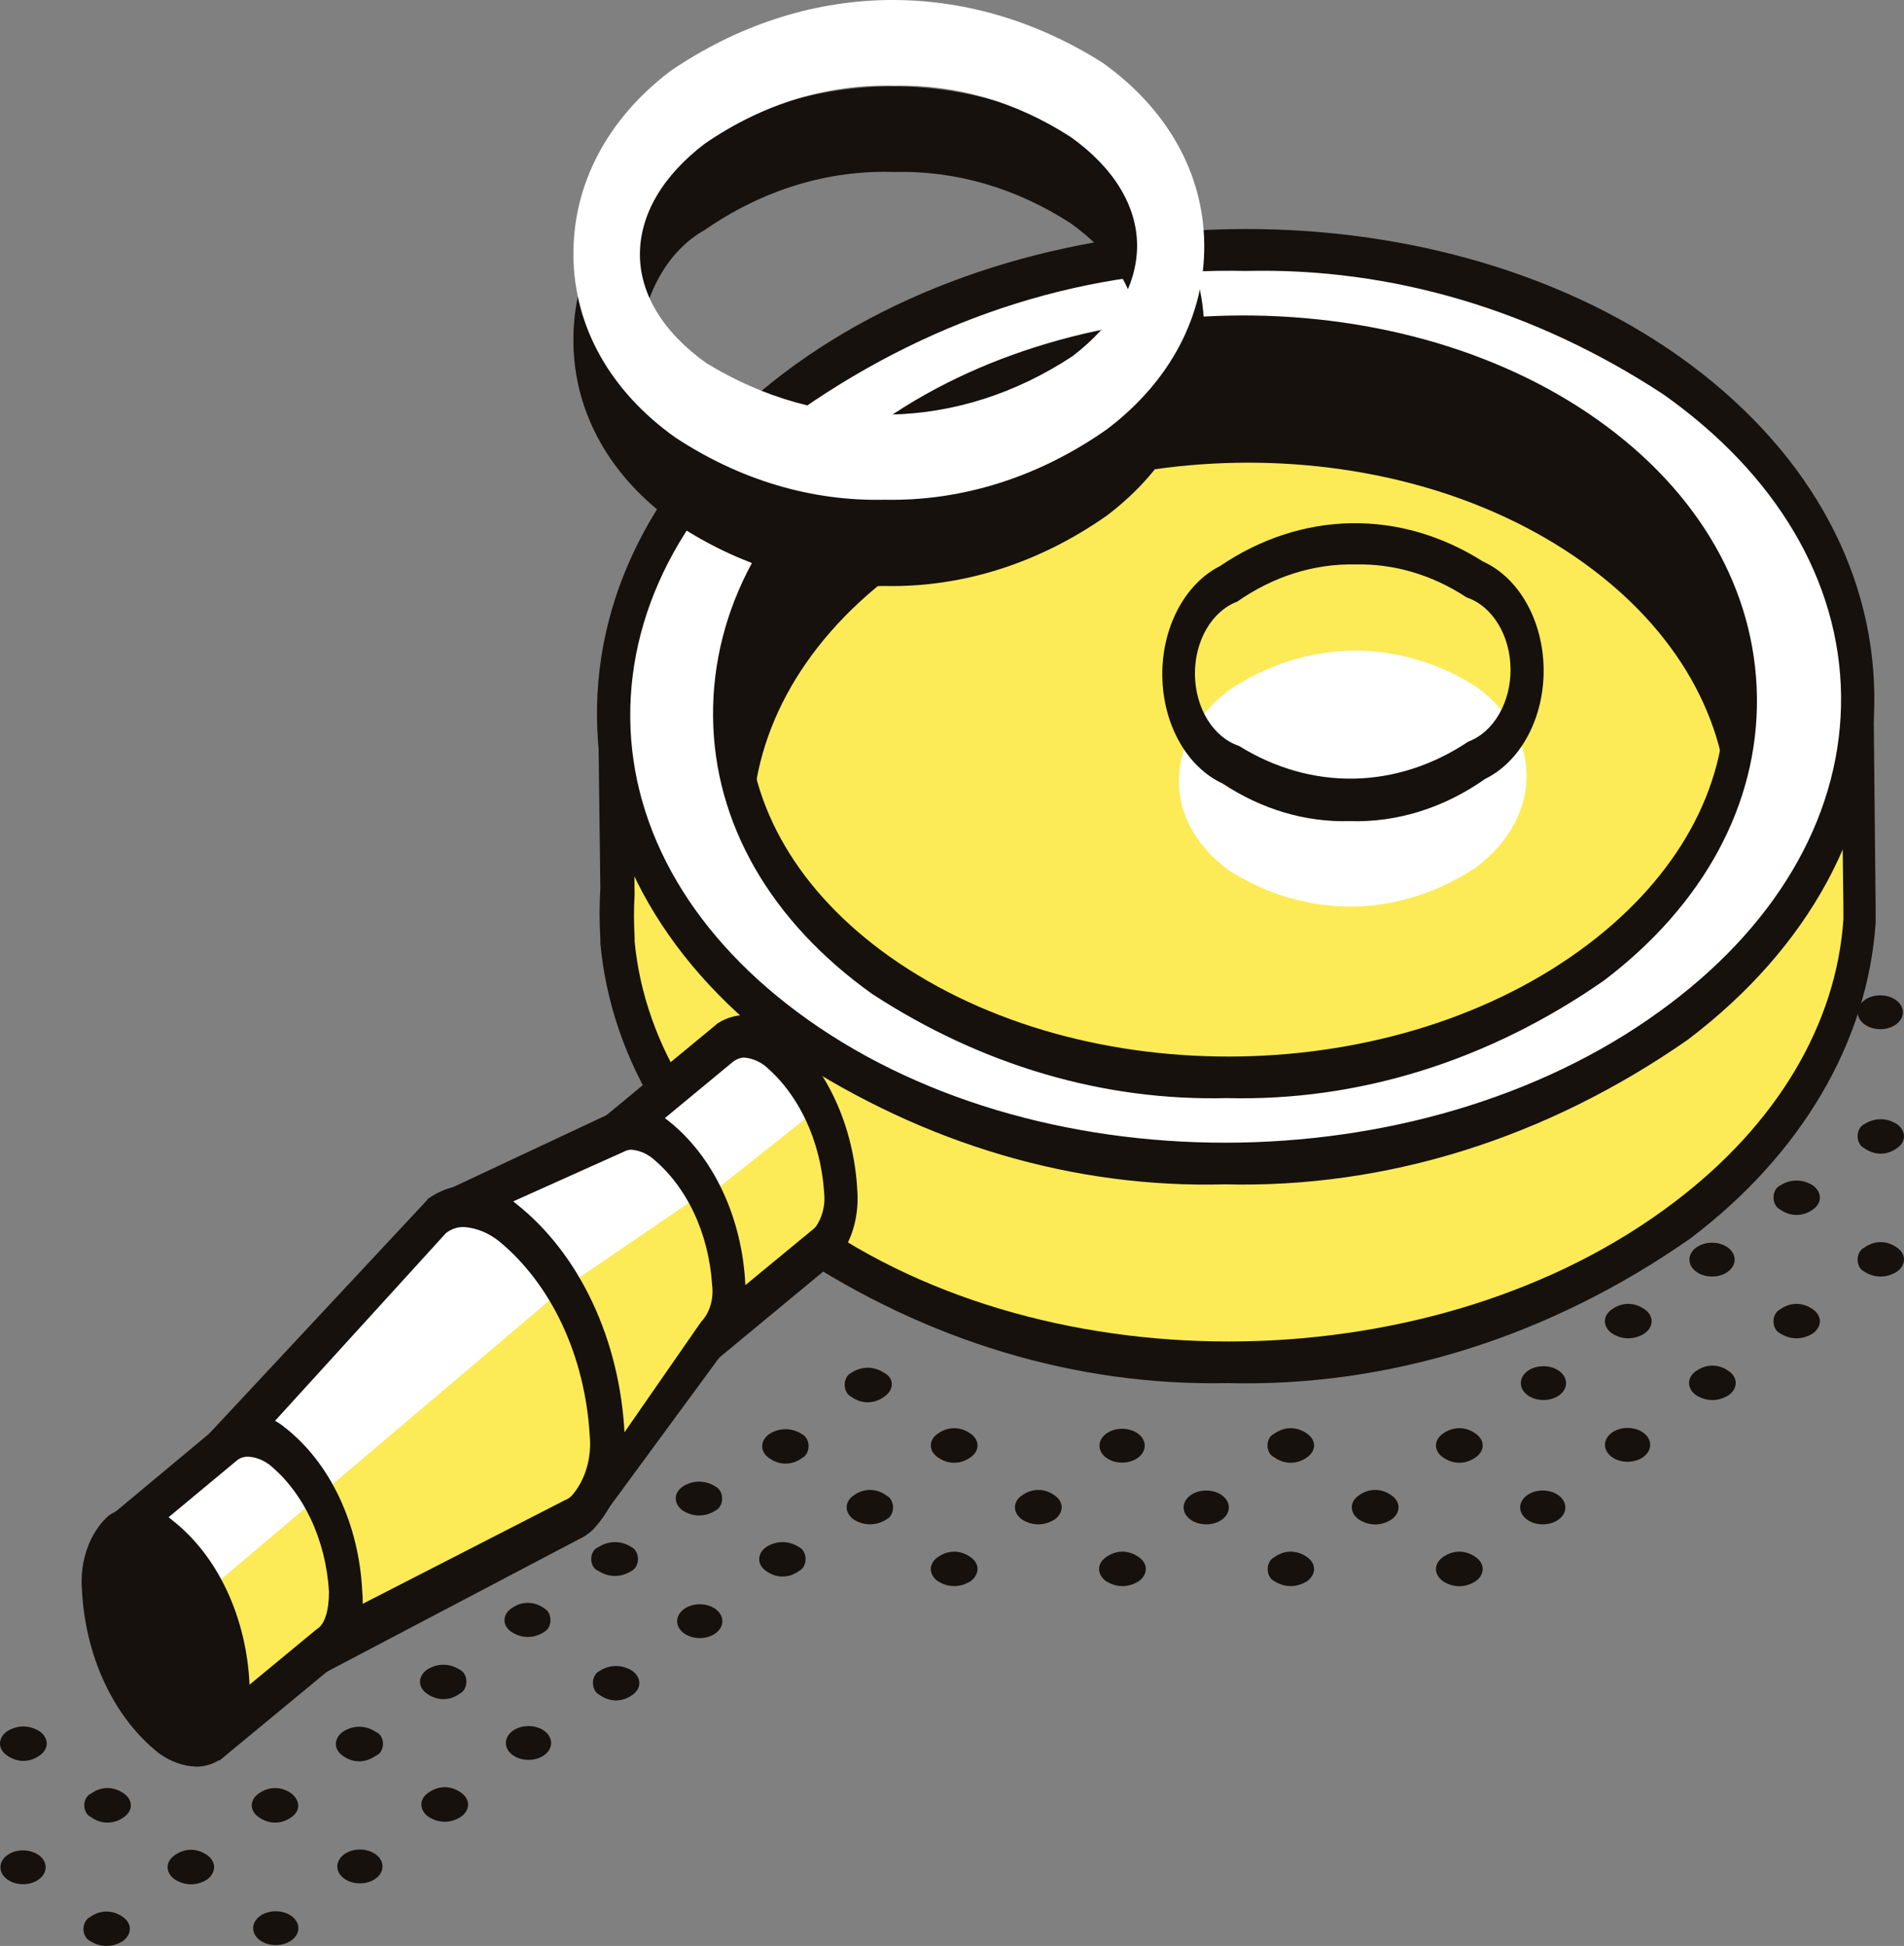
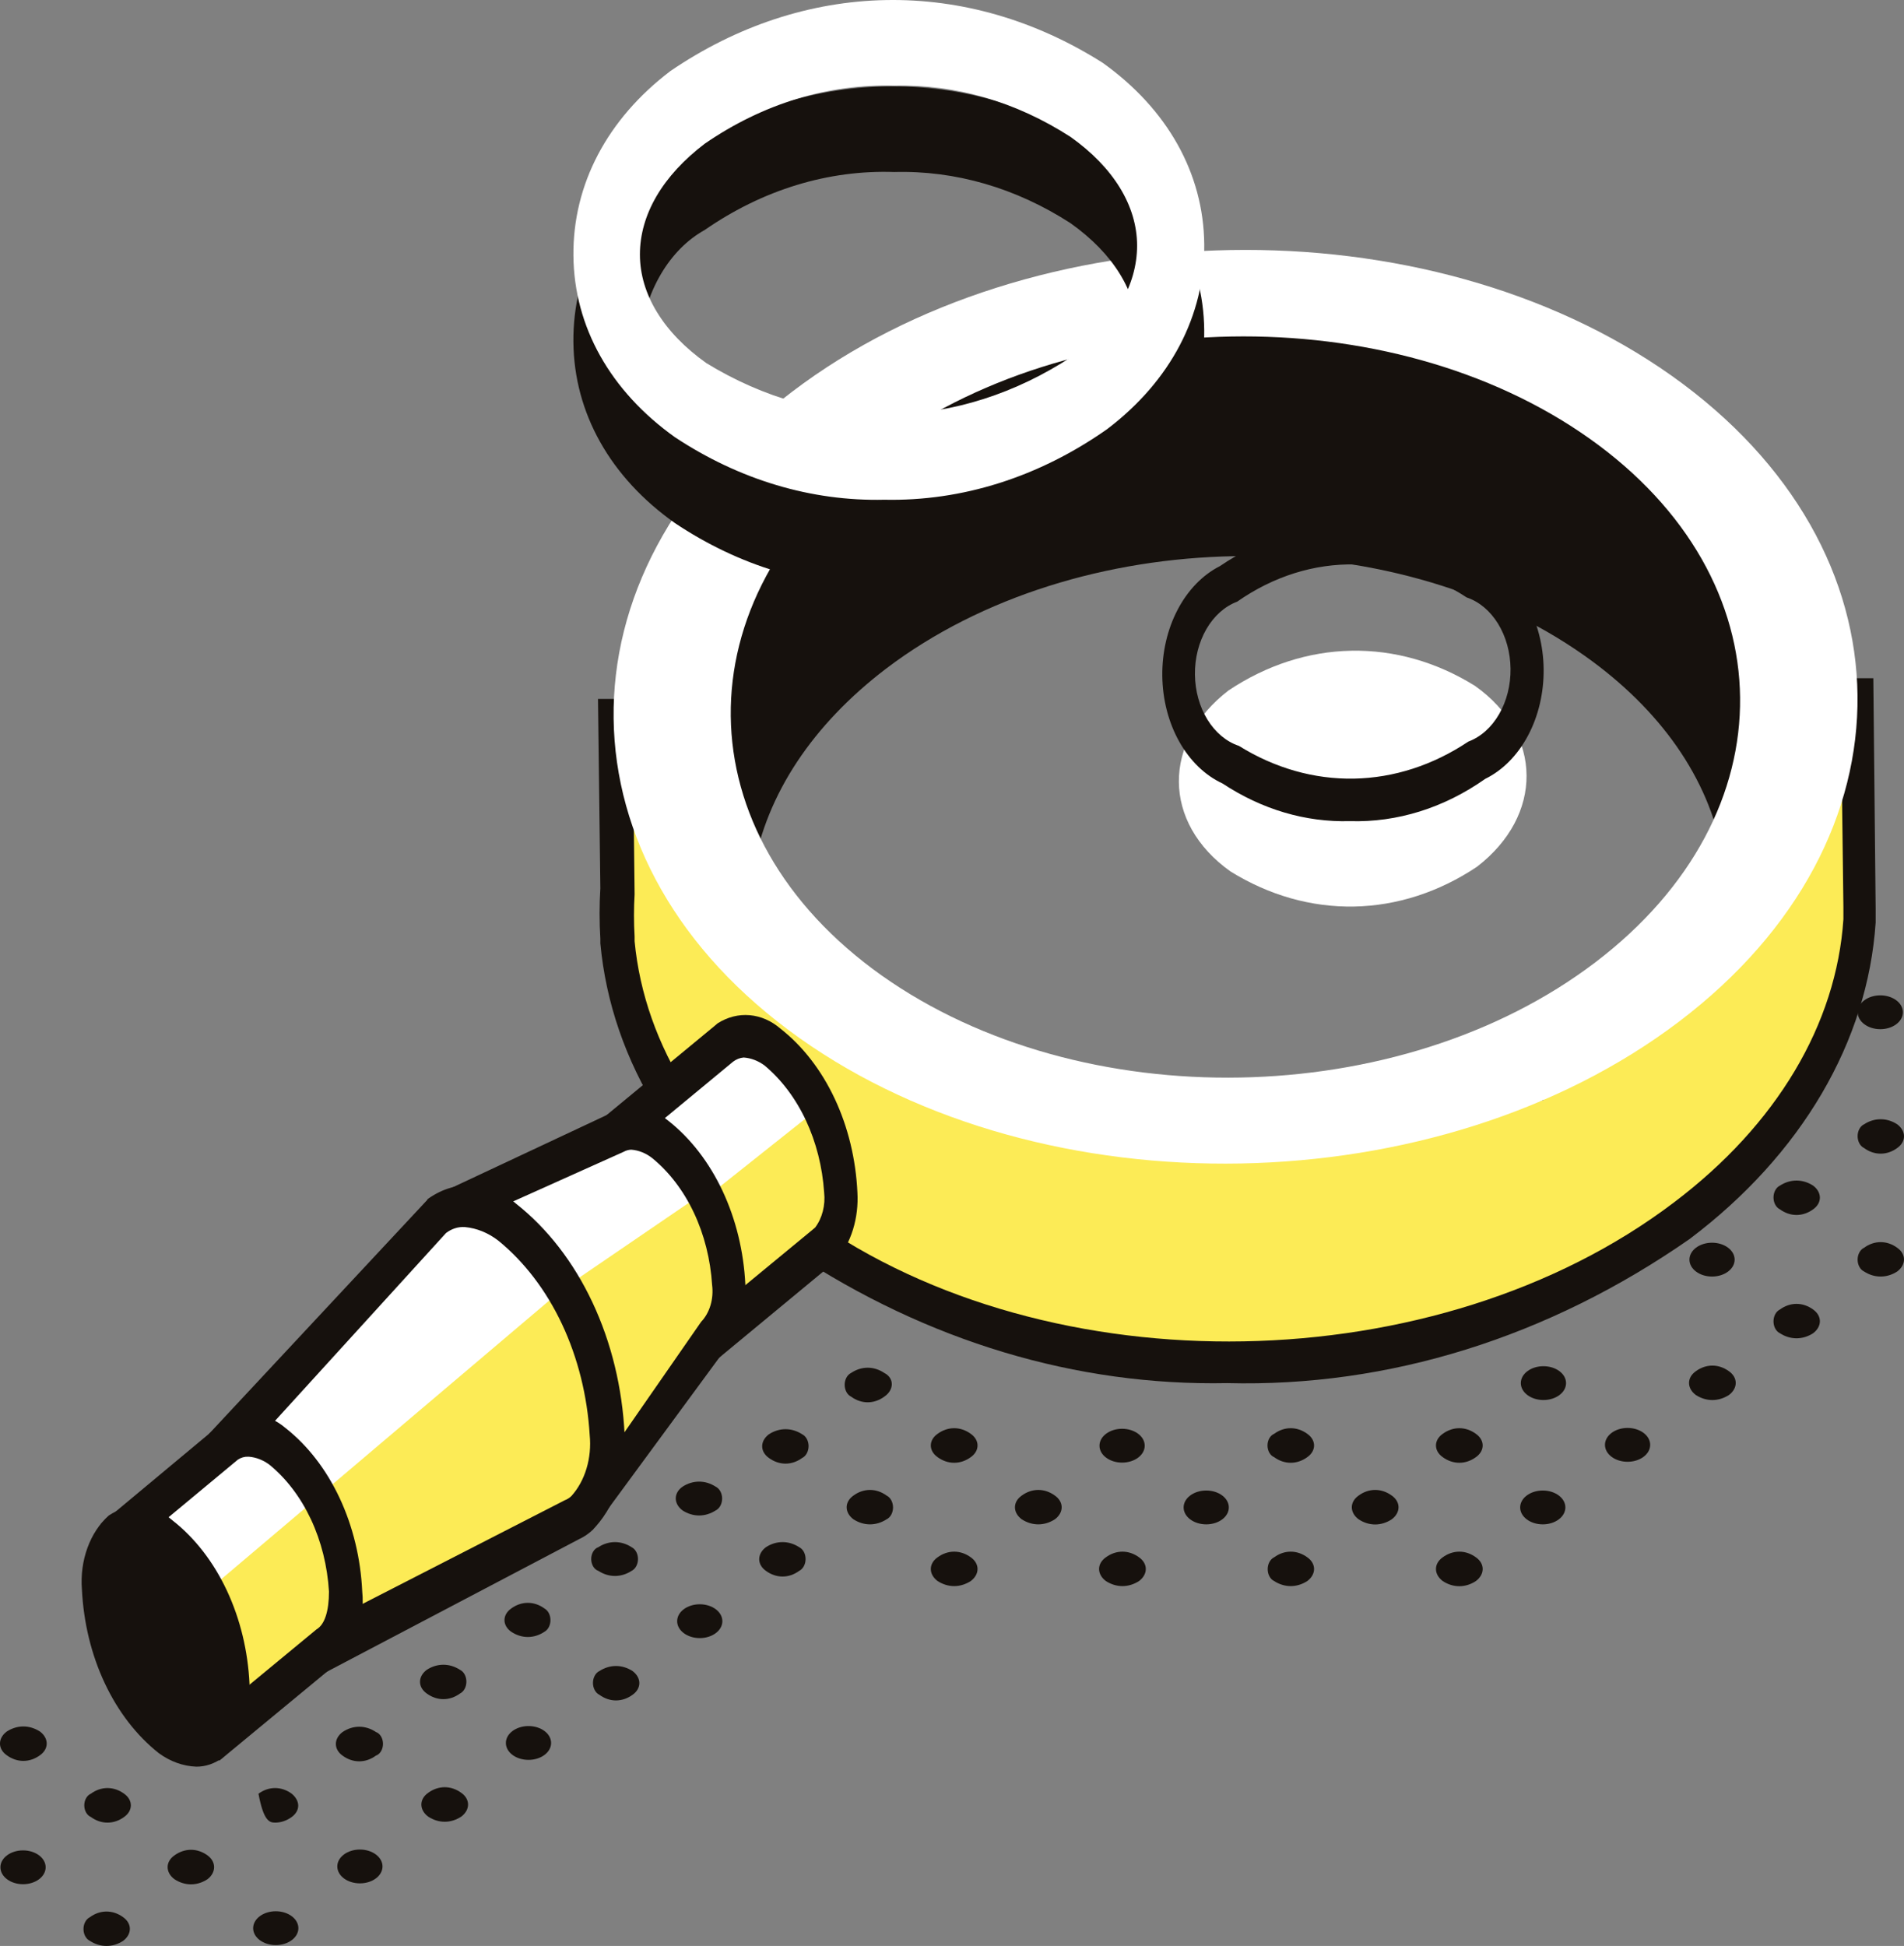
<svg xmlns="http://www.w3.org/2000/svg" width="91" height="93" viewBox="0 0 91 93" fill="none">
  <rect x="0" y="0" width="91" height="93" fill="#808080" stroke="none" />
  <path d="M29.472 42.597L29.376 34.513H32.158L32.237 34.392L34.558 42.86H35.511L37.895 46.902L48.306 52.136L62.833 53.914L73.402 51.691L83.161 41.203C83.113 40.855 83.049 40.511 82.97 40.172L85.847 33.341L85.958 33.503H88.787L88.883 42.658V43.406V44.093C88.533 49.246 85.704 54.379 80.395 58.421C68.873 67.152 50.054 67.495 38.34 59.189C32.937 55.349 29.996 50.337 29.535 45.184V45.022C29.462 44.218 29.44 43.406 29.472 42.597Z" fill="#FCEB56" />
  <path d="M58.653 66.101C66.369 66.299 73.992 63.923 80.761 59.209C86.117 55.168 89.264 49.772 89.645 44.093V43.406L89.534 32.412H86.276L85.767 31.644L85.116 32.796L82.08 39.97L82.175 40.374C82.175 40.496 82.175 40.617 82.255 40.738L73.021 50.641L62.785 52.803L48.481 51.065L38.372 45.993L35.893 41.728H35.114L32.507 32.27L31.76 33.402H28.581L28.693 42.456C28.644 43.256 28.644 44.06 28.693 44.861V45.083C29.217 50.762 32.491 56.017 37.927 59.876C44.322 64.106 51.445 66.245 58.653 66.101ZM87.993 34.453L88.104 43.345V43.931C87.77 48.943 84.925 53.753 79.998 57.471C68.729 66.02 50.213 66.364 38.754 58.219C33.779 54.703 30.807 49.994 30.33 44.982V44.76C30.291 44.087 30.291 43.412 30.33 42.739L30.25 35.666H31.84L34.128 43.992H35.241L37.387 47.67L48.226 53.086L62.864 54.864L73.752 52.581L84.019 41.607V41.021C84.019 40.779 83.94 40.536 83.892 40.294L86.34 34.514L87.993 34.453Z" fill="#16110D" />
  <path d="M86.531 34.433C85.419 36.454 84.131 38.657 83.05 40.495C82.351 36.757 80.031 33.2 76.073 30.391C66.537 23.641 51.295 23.924 41.965 31.017C38.119 33.928 35.878 37.545 35.242 41.263L31.984 34.716C32.305 34.173 32.65 33.654 33.017 33.16L31.618 33.968C32.556 32.776 40.105 18.973 40.105 18.973L57.318 13.516L73.339 16.184L83.829 26.935L84.576 31.179L85.737 31.684C86.69 32.796 85.864 33.281 86.531 34.433Z" fill="#16110D" />
  <path d="M35.591 43.931L36.004 41.547C36.64 37.949 38.833 34.635 42.361 31.947C51.484 25.035 66.425 24.753 75.739 31.341C79.362 33.907 81.651 37.181 82.319 40.779L82.732 42.921L83.749 41.142L87.23 35.08L87.564 34.473L87.23 33.887C87.172 33.794 87.13 33.687 87.105 33.572C87.081 33.458 87.074 33.338 87.087 33.22C87.109 32.8 87.05 32.379 86.914 31.995C86.778 31.611 86.57 31.275 86.308 31.017L86.038 30.815L85.291 30.492L84.591 26.45L73.72 15.295L57.318 12.586L39.66 18.164L39.501 18.467C36.592 23.782 31.76 32.513 31.109 33.321L30.616 33.928L31.077 34.736L35.591 43.931ZM59.575 24.591C53.284 24.43 47.07 26.367 41.551 30.209C38.691 32.156 36.397 35.215 35.003 38.94L32.952 34.898C33.159 34.594 33.366 34.271 33.588 33.968L36.258 30.33L34.16 31.523C36.37 27.663 39.675 21.64 40.518 19.983L57.302 14.668L72.957 17.255L83.05 27.622L83.828 32.068L85.259 32.695C85.386 32.856 85.386 32.937 85.386 33.2C85.366 33.619 85.414 34.039 85.529 34.433L83.256 38.475C81.806 34.651 79.396 31.551 76.406 29.663C71.212 26.228 65.429 24.485 59.575 24.591Z" fill="#16110D" />
  <path d="M33.906 64.06L29.376 54.177L34.605 49.852H34.7C35.056 49.642 35.448 49.554 35.839 49.596C36.229 49.639 36.604 49.811 36.926 50.095C37.859 50.854 38.639 51.88 39.205 53.09C39.77 54.301 40.106 55.663 40.184 57.067C40.219 57.52 40.173 57.977 40.049 58.404C39.925 58.831 39.727 59.217 39.469 59.533L39.214 59.735L33.906 64.06Z" fill="#FCEB56" />
-   <path d="M42.647 27.46C33.62 34.312 33.731 45.144 42.918 51.712C52.104 58.28 66.87 57.956 75.913 51.106C84.957 44.255 84.814 33.402 75.627 26.854C66.441 20.306 51.675 20.569 42.647 27.46Z" fill="#FCEB56" />
  <path d="M79.902 17.962C91.599 26.268 91.758 40.091 80.251 48.822C68.744 57.552 49.91 57.916 38.212 49.61C26.514 41.304 26.339 27.481 37.847 18.73C49.354 9.979 68.188 9.656 79.902 17.962ZM42.138 46.619C51.674 53.369 66.916 53.086 76.246 45.992C85.576 38.899 85.464 27.683 75.96 20.953C66.455 14.223 51.197 14.486 41.852 21.579C32.506 28.673 32.633 39.869 42.138 46.619Z" fill="white" />
-   <path d="M58.541 56.602C66.263 56.792 73.89 54.409 80.665 49.691C86.482 45.285 89.645 39.425 89.581 33.22C89.517 27.016 86.212 21.276 80.283 17.053C68.379 8.605 49.163 8.969 37.449 17.841C31.616 22.267 28.453 28.128 28.533 34.332C28.612 40.536 31.902 46.255 37.815 50.499C44.216 54.695 51.34 56.793 58.541 56.602ZM59.558 12.95C66.489 12.779 73.345 14.807 79.504 18.851C84.908 22.671 87.928 27.784 87.992 33.24C88.055 38.697 85.163 43.931 79.838 47.953C68.57 56.522 50.053 56.865 38.594 48.721C33.19 44.881 30.17 39.768 30.122 34.312C30.075 28.855 32.952 23.641 38.26 19.599C44.782 15.06 52.124 12.768 59.558 12.95ZM58.636 52.48C64.927 52.641 71.141 50.704 76.659 46.862C81.428 43.244 84.034 38.434 83.971 33.321C83.907 28.208 81.205 23.5 76.358 20.064C66.646 13.172 50.927 13.456 41.391 20.711C36.623 24.328 34.032 29.138 34.08 34.251C34.128 39.364 36.846 44.053 41.693 47.508C46.931 50.92 52.752 52.628 58.636 52.48ZM59.462 17.073C65.082 16.922 70.643 18.554 75.642 21.822C79.981 24.894 82.397 28.997 82.445 33.342C82.493 37.687 80.172 41.89 75.912 45.123C66.805 52.035 51.849 52.318 42.535 45.73C38.197 42.658 35.797 38.576 35.733 34.211C35.669 29.845 38.006 25.682 42.281 22.449C47.54 18.777 53.464 16.923 59.462 17.073Z" fill="#16110D" />
  <path d="M58.716 32.998C55.537 35.443 55.537 39.323 58.811 41.648C60.65 42.789 62.675 43.363 64.721 43.325C66.767 43.286 68.777 42.635 70.589 41.425C73.767 38.98 73.767 35.1 70.493 32.776C68.654 31.634 66.63 31.06 64.584 31.099C62.538 31.137 60.528 31.788 58.716 32.998Z" fill="white" />
  <path d="M64.518 39.243C66.777 39.312 69.01 38.614 70.987 37.222C71.818 36.815 72.531 36.094 73.029 35.157C73.528 34.22 73.789 33.11 73.777 31.979C73.765 30.847 73.48 29.747 72.962 28.827C72.443 27.907 71.715 27.212 70.876 26.834C68.918 25.594 66.755 24.967 64.569 25.006C62.382 25.044 60.233 25.747 58.304 27.056C57.48 27.473 56.776 28.199 56.285 29.136C55.793 30.074 55.537 31.179 55.551 32.306C55.565 33.433 55.847 34.527 56.362 35.445C56.876 36.363 57.598 37.06 58.431 37.444C60.309 38.685 62.402 39.304 64.518 39.243ZM64.788 26.976C66.633 26.933 68.458 27.475 70.097 28.552C70.691 28.75 71.218 29.191 71.597 29.806C71.976 30.422 72.186 31.178 72.195 31.959C72.204 32.741 72.012 33.504 71.647 34.133C71.283 34.763 70.766 35.223 70.176 35.443C68.489 36.57 66.617 37.176 64.712 37.211C62.807 37.246 60.922 36.71 59.21 35.645C58.615 35.447 58.088 35.006 57.709 34.391C57.33 33.776 57.12 33.02 57.111 32.238C57.102 31.457 57.295 30.693 57.659 30.064C58.024 29.435 58.541 28.975 59.13 28.754C60.862 27.543 62.813 26.93 64.788 26.976Z" fill="#16110D" />
  <path d="M39.168 52.925L34.034 57.007L30.124 53.571L35.624 49.287L39.168 52.925Z" fill="white" />
  <path d="M33.636 65.495L39.644 60.523C39.763 60.445 39.875 60.35 39.977 60.24C40.325 59.828 40.595 59.321 40.769 58.758C40.942 58.195 41.014 57.589 40.979 56.986C40.905 55.404 40.533 53.867 39.894 52.506C39.255 51.145 38.368 49.999 37.307 49.165C36.87 48.787 36.361 48.564 35.833 48.518C35.305 48.471 34.777 48.604 34.303 48.903L34.16 49.024L28.311 53.854L33.636 65.495ZM35.543 50.54C35.896 50.565 36.239 50.697 36.544 50.923C37.348 51.595 38.022 52.489 38.515 53.539C39.008 54.589 39.307 55.768 39.389 56.986C39.422 57.289 39.401 57.597 39.326 57.888C39.252 58.178 39.127 58.444 38.96 58.664L38.769 58.825L34.16 62.625L30.441 54.541L35.034 50.742C35.189 50.624 35.363 50.555 35.543 50.54Z" fill="#16110D" />
  <path d="M29.376 54.177C29.731 53.986 30.118 53.911 30.501 53.961C30.885 54.01 31.252 54.182 31.569 54.46C32.504 55.212 33.285 56.234 33.852 57.441C34.418 58.649 34.752 60.01 34.828 61.412C34.876 61.918 34.816 62.431 34.653 62.897C34.491 63.363 34.233 63.765 33.906 64.06L28.486 71.598L21.604 57.775L29.376 54.177Z" fill="#FCEB56" />
  <path d="M33.62 57.007L26.961 61.554L22.399 57.148L30.441 53.854L33.62 57.007Z" fill="white" />
  <path d="M28.313 73.134L34.416 64.828C34.841 64.445 35.177 63.924 35.389 63.32C35.602 62.716 35.683 62.05 35.624 61.392C35.546 59.811 35.172 58.276 34.534 56.916C33.895 55.555 33.01 54.408 31.952 53.571C31.526 53.217 31.036 53.004 30.528 52.952C30.02 52.899 29.51 53.007 29.044 53.268L20.429 57.31L28.313 73.134ZM30.172 54.945C30.527 54.972 30.871 55.111 31.174 55.349C31.985 56.012 32.666 56.903 33.162 57.955C33.659 59.007 33.957 60.19 34.035 61.412C34.076 61.738 34.05 62.072 33.958 62.381C33.866 62.69 33.711 62.962 33.51 63.171L28.742 70.042L22.829 58.179L29.807 55.046C29.922 54.982 30.046 54.948 30.172 54.945Z" fill="#16110D" />
  <path d="M16.582 64.06C16.681 63.97 16.787 63.896 16.9 63.837L20.905 58.118C21.432 57.761 22.028 57.6 22.624 57.654C23.22 57.707 23.792 57.973 24.274 58.421C25.635 59.515 26.775 60.998 27.603 62.753C28.431 64.508 28.924 66.485 29.043 68.526C29.105 69.233 29.026 69.949 28.812 70.606C28.598 71.264 28.256 71.841 27.819 72.285C27.663 72.412 27.498 72.521 27.326 72.608L21.843 74.629C21.736 74.713 21.624 74.788 21.509 74.852L15.421 78.691L11.003 68.728L16.582 64.06Z" fill="#FCEB56" />
  <path d="M26.961 61.554L15.422 71.335L11.925 68.061L21.605 57.734L26.23 60.24L26.961 61.554Z" fill="white" />
  <path d="M15.104 80.167L27.676 73.558C27.884 73.463 28.081 73.334 28.264 73.174C28.812 72.638 29.245 71.934 29.523 71.129C29.8 70.324 29.914 69.442 29.853 68.566C29.746 66.335 29.22 64.168 28.318 62.248C27.417 60.328 26.166 58.711 24.672 57.532C24.062 57 23.349 56.694 22.611 56.648C21.873 56.601 21.139 56.817 20.492 57.269L9.97 68.546L15.104 80.167ZM22.224 58.644C22.787 58.696 23.331 58.918 23.814 59.29C25.059 60.303 26.102 61.67 26.861 63.283C27.619 64.897 28.072 66.712 28.184 68.587C28.237 69.126 28.185 69.673 28.033 70.18C27.881 70.688 27.632 71.14 27.31 71.497C27.215 71.588 27.107 71.657 26.992 71.699L15.676 77.499L11.989 69.173L21.318 58.927C21.591 58.719 21.907 58.621 22.224 58.644Z" fill="#16110D" />
  <path d="M5.837 73.154L10.907 68.95H11.002C11.358 68.739 11.752 68.651 12.143 68.698C12.534 68.744 12.908 68.922 13.227 69.213C14.165 69.962 14.951 70.982 15.52 72.19C16.089 73.398 16.425 74.76 16.501 76.165C16.557 76.708 16.484 77.26 16.291 77.749C16.099 78.239 15.796 78.644 15.421 78.913L10.207 83.238L5.837 73.154Z" fill="#FCEB56" />
  <path d="M15.15 71.598L9.683 76.226L6.631 72.467L12.051 68.627L15.15 71.598Z" fill="white" />
  <path d="M10.478 84.148L15.882 79.682C16.377 79.329 16.778 78.796 17.033 78.151C17.288 77.507 17.385 76.78 17.313 76.064C17.239 74.482 16.867 72.945 16.228 71.584C15.589 70.223 14.702 69.077 13.641 68.243C13.202 67.868 12.693 67.648 12.165 67.606C11.637 67.563 11.11 67.7 10.637 68.001L10.494 68.102L4.82 72.831L10.478 84.148ZM11.893 69.618C12.24 69.646 12.578 69.778 12.878 70.001C13.688 70.665 14.366 71.557 14.86 72.609C15.353 73.661 15.649 74.843 15.723 76.064C15.723 76.994 15.517 77.641 15.135 77.863L10.51 81.683L6.918 73.457L11.368 69.759C11.52 69.659 11.69 69.61 11.861 69.618H11.893Z" fill="#16110D" />
  <path d="M5.202 72.426C5.68 72.109 6.217 71.964 6.755 72.007C7.293 72.05 7.811 72.279 8.254 72.669C9.315 73.502 10.202 74.648 10.841 76.01C11.48 77.371 11.852 78.907 11.926 80.49C11.981 81.169 11.89 81.855 11.664 82.474C11.437 83.093 11.083 83.623 10.638 84.006C10.257 84.287 9.823 84.434 9.383 84.431C8.751 84.408 8.134 84.185 7.587 83.784C6.529 82.947 5.644 81.8 5.005 80.439C4.366 79.079 3.993 77.544 3.915 75.963C3.862 75.281 3.953 74.594 4.18 73.972C4.406 73.35 4.759 72.816 5.202 72.426Z" fill="#16110D" />
  <path d="M42.265 28.006C45.986 28.085 49.658 26.922 52.914 24.631C55.95 22.327 57.587 19.175 57.555 15.78C57.523 12.384 55.791 9.313 52.708 7.13C49.49 5.089 45.935 4.059 42.34 4.126C38.745 4.193 35.215 5.354 32.046 7.514C29.01 9.818 27.373 12.95 27.405 16.345C27.436 19.741 29.169 22.812 32.252 24.995C35.337 27.056 38.781 28.092 42.265 28.006ZM42.726 8.221C45.655 8.139 48.554 8.979 51.166 10.667C53.216 12.122 54.345 13.961 54.345 15.84C54.345 17.72 53.264 19.619 51.245 21.155C48.548 22.919 45.566 23.866 42.534 23.922C39.501 23.978 36.499 23.142 33.762 21.479C31.712 20.024 30.583 18.184 30.583 16.285C30.693 15.136 31.036 14.043 31.58 13.114C32.123 12.185 32.848 11.453 33.683 10.99C36.463 9.065 39.594 8.11 42.758 8.221H42.726Z" fill="#16110D" />
  <path d="M42.266 23.883C45.987 23.962 49.659 22.799 52.915 20.509C55.951 18.205 57.588 15.072 57.556 11.677C57.524 8.282 55.792 5.21 52.709 3.007C49.491 0.966 45.936 -0.064 42.341 0.003C38.746 0.07 35.216 1.232 32.047 3.391C29.011 5.695 27.374 8.827 27.406 12.223C27.437 15.618 29.17 18.69 32.253 20.892C35.342 22.936 38.785 23.964 42.266 23.883ZM42.727 4.098C45.656 4.017 48.555 4.857 51.167 6.544C53.217 7.999 54.346 9.838 54.346 11.738C54.346 13.637 53.265 15.496 51.246 17.032C48.551 18.805 45.569 19.757 42.535 19.813C39.501 19.869 36.498 19.028 33.763 17.356C31.713 15.901 30.584 14.062 30.584 12.162C30.584 10.262 31.665 8.403 33.684 6.867C36.467 4.952 39.596 3.998 42.759 4.098H42.727Z" fill="white" />
  <path d="M44.809 74.427C44.38 74.73 44.38 75.235 44.809 75.559C45.056 75.718 45.328 75.802 45.604 75.802C45.88 75.802 46.153 75.718 46.399 75.559C46.828 75.235 46.828 74.73 46.399 74.427C46.157 74.25 45.883 74.156 45.604 74.156C45.325 74.156 45.051 74.25 44.809 74.427Z" fill="#16110D" />
  <path d="M40.787 71.477C40.358 71.78 40.358 72.285 40.787 72.608C41.033 72.768 41.305 72.851 41.581 72.851C41.858 72.851 42.13 72.768 42.376 72.608C42.466 72.564 42.543 72.487 42.598 72.386C42.652 72.285 42.682 72.165 42.682 72.042C42.682 71.92 42.652 71.8 42.598 71.699C42.543 71.598 42.466 71.521 42.376 71.477C42.134 71.299 41.86 71.206 41.581 71.206C41.302 71.206 41.028 71.299 40.787 71.477Z" fill="#16110D" />
  <path d="M52.852 74.427C52.422 74.73 52.422 75.235 52.852 75.559C53.097 75.718 53.37 75.802 53.646 75.802C53.922 75.802 54.195 75.718 54.441 75.559C54.87 75.235 54.87 74.73 54.441 74.427C54.199 74.25 53.925 74.156 53.646 74.156C53.367 74.156 53.093 74.25 52.852 74.427Z" fill="#16110D" />
  <path d="M48.83 71.477C48.401 71.78 48.401 72.285 48.83 72.608C49.076 72.768 49.348 72.851 49.625 72.851C49.901 72.851 50.173 72.768 50.419 72.608C50.849 72.285 50.849 71.78 50.419 71.477C50.178 71.299 49.904 71.206 49.625 71.206C49.346 71.206 49.072 71.299 48.83 71.477Z" fill="#16110D" />
  <path d="M44.809 68.526C44.38 68.829 44.38 69.334 44.809 69.638C45.051 69.815 45.325 69.908 45.604 69.908C45.883 69.908 46.157 69.815 46.399 69.638C46.828 69.334 46.828 68.829 46.399 68.526C46.157 68.349 45.883 68.255 45.604 68.255C45.325 68.255 45.051 68.349 44.809 68.526Z" fill="#16110D" />
  <path d="M60.894 74.427C60.803 74.471 60.726 74.549 60.672 74.65C60.617 74.751 60.588 74.87 60.588 74.993C60.588 75.115 60.617 75.235 60.672 75.336C60.726 75.437 60.803 75.515 60.894 75.559C61.139 75.718 61.412 75.802 61.688 75.802C61.964 75.802 62.237 75.718 62.483 75.559C62.912 75.235 62.912 74.73 62.483 74.427C62.241 74.25 61.967 74.156 61.688 74.156C61.409 74.156 61.135 74.25 60.894 74.427Z" fill="#16110D" />
  <path d="M57.651 72.851C57.054 72.851 56.57 72.489 56.57 72.042C56.57 71.596 57.054 71.234 57.651 71.234C58.248 71.234 58.731 71.596 58.731 72.042C58.731 72.489 58.248 72.851 57.651 72.851Z" fill="#16110D" />
  <path d="M53.63 69.9C53.033 69.9 52.549 69.538 52.549 69.092C52.549 68.645 53.033 68.283 53.63 68.283C54.227 68.283 54.711 68.645 54.711 69.092C54.711 69.538 54.227 69.9 53.63 69.9Z" fill="#16110D" />
  <path d="M68.952 74.427C68.523 74.73 68.523 75.235 68.952 75.559C69.197 75.722 69.47 75.807 69.747 75.807C70.023 75.807 70.296 75.722 70.541 75.559C70.971 75.235 70.971 74.73 70.541 74.427C70.3 74.25 70.026 74.156 69.747 74.156C69.468 74.156 69.194 74.25 68.952 74.427Z" fill="#16110D" />
  <path d="M64.931 71.477C64.501 71.78 64.501 72.285 64.931 72.608C65.176 72.771 65.448 72.856 65.725 72.856C66.002 72.856 66.275 72.771 66.52 72.608C66.949 72.285 66.949 71.78 66.52 71.477C66.278 71.299 66.004 71.206 65.725 71.206C65.446 71.206 65.172 71.299 64.931 71.477Z" fill="#16110D" />
  <path d="M60.894 68.526C60.802 68.565 60.722 68.64 60.666 68.739C60.609 68.839 60.579 68.959 60.579 69.082C60.579 69.205 60.609 69.324 60.666 69.424C60.722 69.524 60.802 69.599 60.894 69.638C61.135 69.815 61.409 69.908 61.688 69.908C61.967 69.908 62.241 69.815 62.483 69.638C62.912 69.334 62.912 68.829 62.483 68.526C62.241 68.349 61.967 68.255 61.688 68.255C61.409 68.255 61.135 68.349 60.894 68.526Z" fill="#16110D" />
  <path d="M73.736 72.851C73.139 72.851 72.655 72.489 72.655 72.042C72.655 71.596 73.139 71.234 73.736 71.234C74.332 71.234 74.816 71.596 74.816 72.042C74.816 72.489 74.332 72.851 73.736 72.851Z" fill="#16110D" />
  <path d="M68.952 68.526C68.523 68.829 68.523 69.334 68.952 69.638C69.194 69.815 69.468 69.908 69.747 69.908C70.026 69.908 70.3 69.815 70.541 69.638C70.971 69.334 70.971 68.829 70.541 68.526C70.3 68.349 70.026 68.255 69.747 68.255C69.468 68.255 69.194 68.349 68.952 68.526Z" fill="#16110D" />
  <path d="M77.788 69.86C77.192 69.86 76.708 69.498 76.708 69.052C76.708 68.605 77.192 68.243 77.788 68.243C78.385 68.243 78.869 68.605 78.869 69.052C78.869 69.498 78.385 69.86 77.788 69.86Z" fill="#16110D" />
  <path d="M73.767 66.909C73.17 66.909 72.686 66.547 72.686 66.101C72.686 65.654 73.17 65.293 73.767 65.293C74.364 65.293 74.848 65.654 74.848 66.101C74.848 66.547 74.364 66.909 73.767 66.909Z" fill="#16110D" />
  <path d="M81.047 65.535C80.618 65.838 80.618 66.343 81.047 66.667C81.293 66.826 81.565 66.91 81.841 66.91C82.118 66.91 82.39 66.826 82.636 66.667C83.065 66.343 83.065 65.838 82.636 65.535C82.394 65.358 82.121 65.264 81.841 65.264C81.562 65.264 81.288 65.358 81.047 65.535Z" fill="#16110D" />
-   <path d="M77.026 62.584C76.597 62.888 76.597 63.393 77.026 63.716C77.272 63.876 77.545 63.959 77.821 63.959C78.097 63.959 78.37 63.876 78.616 63.716C79.045 63.393 79.045 62.888 78.616 62.584C78.374 62.407 78.1 62.314 77.821 62.314C77.542 62.314 77.268 62.407 77.026 62.584Z" fill="#16110D" />
  <path d="M85.068 62.584C84.978 62.629 84.901 62.706 84.846 62.807C84.792 62.908 84.763 63.028 84.763 63.15C84.763 63.273 84.792 63.392 84.846 63.493C84.901 63.595 84.978 63.672 85.068 63.716C85.314 63.876 85.587 63.959 85.863 63.959C86.139 63.959 86.412 63.876 86.658 63.716C87.087 63.393 87.087 62.888 86.658 62.584C86.416 62.407 86.142 62.314 85.863 62.314C85.584 62.314 85.31 62.407 85.068 62.584Z" fill="#16110D" />
  <path d="M81.826 61.008C81.229 61.008 80.745 60.646 80.745 60.2C80.745 59.753 81.229 59.391 81.826 59.391C82.422 59.391 82.906 59.753 82.906 60.2C82.906 60.646 82.422 61.008 81.826 61.008Z" fill="#16110D" />
  <path d="M89.089 59.634C88.999 59.678 88.921 59.755 88.867 59.856C88.812 59.957 88.783 60.077 88.783 60.2C88.783 60.322 88.812 60.442 88.867 60.543C88.921 60.644 88.999 60.721 89.089 60.765C89.335 60.925 89.607 61.008 89.883 61.008C90.16 61.008 90.432 60.925 90.678 60.765C91.107 60.442 91.107 59.937 90.678 59.634C90.436 59.456 90.162 59.363 89.883 59.363C89.605 59.363 89.33 59.456 89.089 59.634Z" fill="#16110D" />
  <path d="M85.068 56.663C84.978 56.707 84.901 56.785 84.846 56.886C84.792 56.987 84.763 57.106 84.763 57.229C84.763 57.351 84.792 57.471 84.846 57.572C84.901 57.673 84.978 57.751 85.068 57.795C85.31 57.972 85.584 58.065 85.863 58.065C86.142 58.065 86.416 57.972 86.658 57.795C87.087 57.492 87.087 56.986 86.658 56.663C86.412 56.503 86.139 56.42 85.863 56.42C85.587 56.42 85.314 56.503 85.068 56.663Z" fill="#16110D" />
  <path d="M89.089 53.733C88.999 53.777 88.921 53.854 88.867 53.955C88.812 54.056 88.783 54.176 88.783 54.298C88.783 54.421 88.812 54.541 88.867 54.642C88.921 54.743 88.999 54.82 89.089 54.864C89.33 55.042 89.605 55.135 89.883 55.135C90.162 55.135 90.436 55.042 90.678 54.864C91.107 54.561 91.107 54.056 90.678 53.733C90.432 53.573 90.16 53.49 89.883 53.49C89.607 53.49 89.335 53.573 89.089 53.733Z" fill="#16110D" />
  <path d="M89.868 49.186C89.271 49.186 88.787 48.824 88.787 48.377C88.787 47.931 89.271 47.569 89.868 47.569C90.464 47.569 90.948 47.931 90.948 48.377C90.948 48.824 90.464 49.186 89.868 49.186Z" fill="#16110D" />
  <path d="M13.18 92.959C12.583 92.959 12.099 92.597 12.099 92.151C12.099 91.704 12.583 91.342 13.18 91.342C13.777 91.342 14.261 91.704 14.261 92.151C14.261 92.597 13.777 92.959 13.18 92.959Z" fill="#16110D" />
  <path d="M17.201 90.008C16.605 90.008 16.121 89.647 16.121 89.2C16.121 88.754 16.605 88.392 17.201 88.392C17.798 88.392 18.282 88.754 18.282 89.2C18.282 89.647 17.798 90.008 17.201 90.008Z" fill="#16110D" />
  <path d="M20.46 85.684C20.031 85.987 20.031 86.492 20.46 86.816C20.705 86.978 20.978 87.064 21.255 87.064C21.531 87.064 21.804 86.978 22.049 86.816C22.478 86.492 22.478 85.987 22.049 85.684C21.808 85.507 21.534 85.413 21.255 85.413C20.976 85.413 20.701 85.507 20.46 85.684Z" fill="#16110D" />
  <path d="M25.259 84.107C24.662 84.107 24.178 83.746 24.178 83.299C24.178 82.853 24.662 82.491 25.259 82.491C25.856 82.491 26.34 82.853 26.34 83.299C26.34 83.746 25.856 84.107 25.259 84.107Z" fill="#16110D" />
  <path d="M28.645 79.863C28.555 79.907 28.478 79.985 28.424 80.086C28.369 80.187 28.34 80.307 28.34 80.429C28.34 80.552 28.369 80.671 28.424 80.772C28.478 80.873 28.555 80.951 28.645 80.995C28.887 81.172 29.161 81.266 29.44 81.266C29.719 81.266 29.993 81.172 30.235 80.995C30.664 80.692 30.664 80.187 30.235 79.863C29.989 79.704 29.716 79.62 29.44 79.62C29.164 79.62 28.892 79.704 28.645 79.863Z" fill="#16110D" />
  <path d="M33.445 78.287C32.848 78.287 32.364 77.925 32.364 77.479C32.364 77.032 32.848 76.67 33.445 76.67C34.041 76.67 34.525 77.032 34.525 77.479C34.525 77.925 34.041 78.287 33.445 78.287Z" fill="#16110D" />
  <path d="M36.607 73.942C36.178 74.266 36.178 74.771 36.607 75.074C36.849 75.251 37.123 75.345 37.402 75.345C37.681 75.345 37.955 75.251 38.196 75.074C38.286 75.03 38.364 74.952 38.418 74.851C38.473 74.75 38.502 74.631 38.502 74.508C38.502 74.385 38.473 74.266 38.418 74.165C38.364 74.064 38.286 73.986 38.196 73.942C37.95 73.782 37.678 73.699 37.402 73.699C37.125 73.699 36.853 73.782 36.607 73.942Z" fill="#16110D" />
  <path d="M36.749 68.546C36.32 68.869 36.32 69.375 36.749 69.678C36.991 69.855 37.265 69.949 37.544 69.949C37.823 69.949 38.097 69.855 38.339 69.678C38.429 69.634 38.506 69.556 38.561 69.455C38.615 69.354 38.645 69.234 38.645 69.112C38.645 68.989 38.615 68.87 38.561 68.769C38.506 68.668 38.429 68.59 38.339 68.546C38.093 68.386 37.821 68.303 37.544 68.303C37.268 68.303 36.996 68.386 36.749 68.546Z" fill="#16110D" />
  <path d="M42.265 65.616C42.02 65.451 41.748 65.365 41.471 65.365C41.194 65.365 40.921 65.451 40.676 65.616C40.586 65.66 40.509 65.737 40.454 65.838C40.4 65.939 40.37 66.059 40.37 66.181C40.37 66.304 40.4 66.424 40.454 66.525C40.509 66.626 40.586 66.703 40.676 66.747C40.918 66.925 41.192 67.018 41.471 67.018C41.75 67.018 42.024 66.925 42.265 66.747C42.742 66.424 42.742 65.858 42.265 65.616Z" fill="#16110D" />
  <path d="M5.885 91.625C5.644 91.448 5.369 91.355 5.09 91.355C4.811 91.355 4.537 91.448 4.296 91.625C4.206 91.669 4.128 91.747 4.074 91.848C4.019 91.949 3.99 92.069 3.99 92.191C3.99 92.314 4.019 92.433 4.074 92.534C4.128 92.635 4.206 92.713 4.296 92.757C4.542 92.917 4.814 93 5.09 93C5.367 93 5.639 92.917 5.885 92.757C6.314 92.434 6.314 91.928 5.885 91.625Z" fill="#16110D" />
  <path d="M1.101 90.049C0.504 90.049 0.02 89.687 0.02 89.24C0.02 88.794 0.504 88.432 1.101 88.432C1.698 88.432 2.182 88.794 2.182 89.24C2.182 89.687 1.698 90.049 1.101 90.049Z" fill="#16110D" />
  <path d="M9.922 88.675C9.681 88.498 9.407 88.404 9.128 88.404C8.849 88.404 8.575 88.498 8.333 88.675C7.904 88.978 7.904 89.483 8.333 89.807C8.578 89.97 8.851 90.055 9.128 90.055C9.405 90.055 9.677 89.97 9.922 89.807C10.336 89.483 10.336 88.978 9.922 88.675Z" fill="#16110D" />
  <path d="M4.343 85.724C4.251 85.763 4.171 85.838 4.115 85.937C4.058 86.037 4.028 86.157 4.028 86.28C4.028 86.403 4.058 86.522 4.115 86.622C4.171 86.722 4.251 86.796 4.343 86.836C4.584 87.013 4.858 87.106 5.137 87.106C5.416 87.106 5.69 87.013 5.932 86.836C6.361 86.532 6.361 86.027 5.932 85.724C5.69 85.547 5.416 85.453 5.137 85.453C4.858 85.453 4.584 85.547 4.343 85.724Z" fill="#16110D" />
  <path d="M0.321 82.753C-0.108 83.077 -0.108 83.582 0.321 83.885C0.563 84.062 0.837 84.156 1.116 84.156C1.395 84.156 1.669 84.062 1.911 83.885C2.34 83.582 2.34 83.077 1.911 82.753C1.664 82.594 1.392 82.51 1.116 82.51C0.84 82.51 0.567 82.594 0.321 82.753Z" fill="#16110D" />
-   <path d="M13.943 85.724C13.701 85.547 13.427 85.453 13.148 85.453C12.869 85.453 12.595 85.547 12.354 85.724C11.925 86.027 11.925 86.532 12.354 86.836C12.595 87.013 12.869 87.106 13.148 87.106C13.427 87.106 13.701 87.013 13.943 86.836C14.356 86.532 14.356 86.068 13.943 85.724Z" fill="#16110D" />
+   <path d="M13.943 85.724C13.701 85.547 13.427 85.453 13.148 85.453C12.869 85.453 12.595 85.547 12.354 85.724C12.595 87.013 12.869 87.106 13.148 87.106C13.427 87.106 13.701 87.013 13.943 86.836C14.356 86.532 14.356 86.068 13.943 85.724Z" fill="#16110D" />
  <path d="M17.964 82.774C17.719 82.609 17.446 82.523 17.169 82.523C16.892 82.523 16.619 82.609 16.374 82.774C15.945 83.097 15.945 83.602 16.374 83.905C16.616 84.083 16.89 84.176 17.169 84.176C17.448 84.176 17.722 84.083 17.964 83.905C18.062 83.872 18.148 83.798 18.21 83.696C18.271 83.594 18.305 83.468 18.305 83.34C18.305 83.211 18.271 83.085 18.21 82.983C18.148 82.881 18.062 82.807 17.964 82.774Z" fill="#16110D" />
  <path d="M21.985 79.803C21.739 79.643 21.467 79.56 21.191 79.56C20.914 79.56 20.642 79.643 20.396 79.803C19.967 80.126 19.967 80.632 20.396 80.935C20.638 81.112 20.912 81.205 21.191 81.205C21.47 81.205 21.744 81.112 21.985 80.935C22.075 80.891 22.153 80.813 22.207 80.712C22.262 80.611 22.291 80.491 22.291 80.369C22.291 80.246 22.262 80.126 22.207 80.025C22.153 79.924 22.075 79.847 21.985 79.803Z" fill="#16110D" />
  <path d="M26.022 76.872C25.781 76.695 25.507 76.602 25.228 76.602C24.949 76.602 24.675 76.695 24.433 76.872C24.004 77.175 24.004 77.681 24.433 77.984C24.678 78.148 24.951 78.234 25.228 78.234C25.505 78.234 25.777 78.148 26.022 77.984C26.107 77.937 26.18 77.859 26.231 77.76C26.282 77.662 26.309 77.546 26.309 77.428C26.309 77.31 26.282 77.195 26.231 77.096C26.18 76.997 26.107 76.919 26.022 76.872Z" fill="#16110D" />
  <path d="M30.187 73.942C29.941 73.782 29.668 73.699 29.392 73.699C29.116 73.699 28.843 73.782 28.597 73.942C28.499 73.976 28.413 74.049 28.351 74.152C28.29 74.254 28.256 74.379 28.256 74.508C28.256 74.637 28.29 74.762 28.351 74.864C28.413 74.967 28.499 75.04 28.597 75.074C28.843 75.234 29.116 75.317 29.392 75.317C29.668 75.317 29.941 75.234 30.187 75.074C30.276 75.03 30.354 74.952 30.408 74.851C30.463 74.75 30.492 74.631 30.492 74.508C30.492 74.385 30.463 74.266 30.408 74.165C30.354 74.064 30.276 73.986 30.187 73.942Z" fill="#16110D" />
  <path d="M34.208 71.052C33.962 70.892 33.69 70.809 33.413 70.809C33.137 70.809 32.865 70.892 32.619 71.052C32.19 71.355 32.19 71.86 32.619 72.184C32.865 72.343 33.137 72.427 33.413 72.427C33.69 72.427 33.962 72.343 34.208 72.184C34.298 72.14 34.375 72.062 34.43 71.961C34.484 71.86 34.514 71.74 34.514 71.618C34.514 71.495 34.484 71.376 34.43 71.275C34.375 71.174 34.298 71.096 34.208 71.052Z" fill="#16110D" />
</svg>